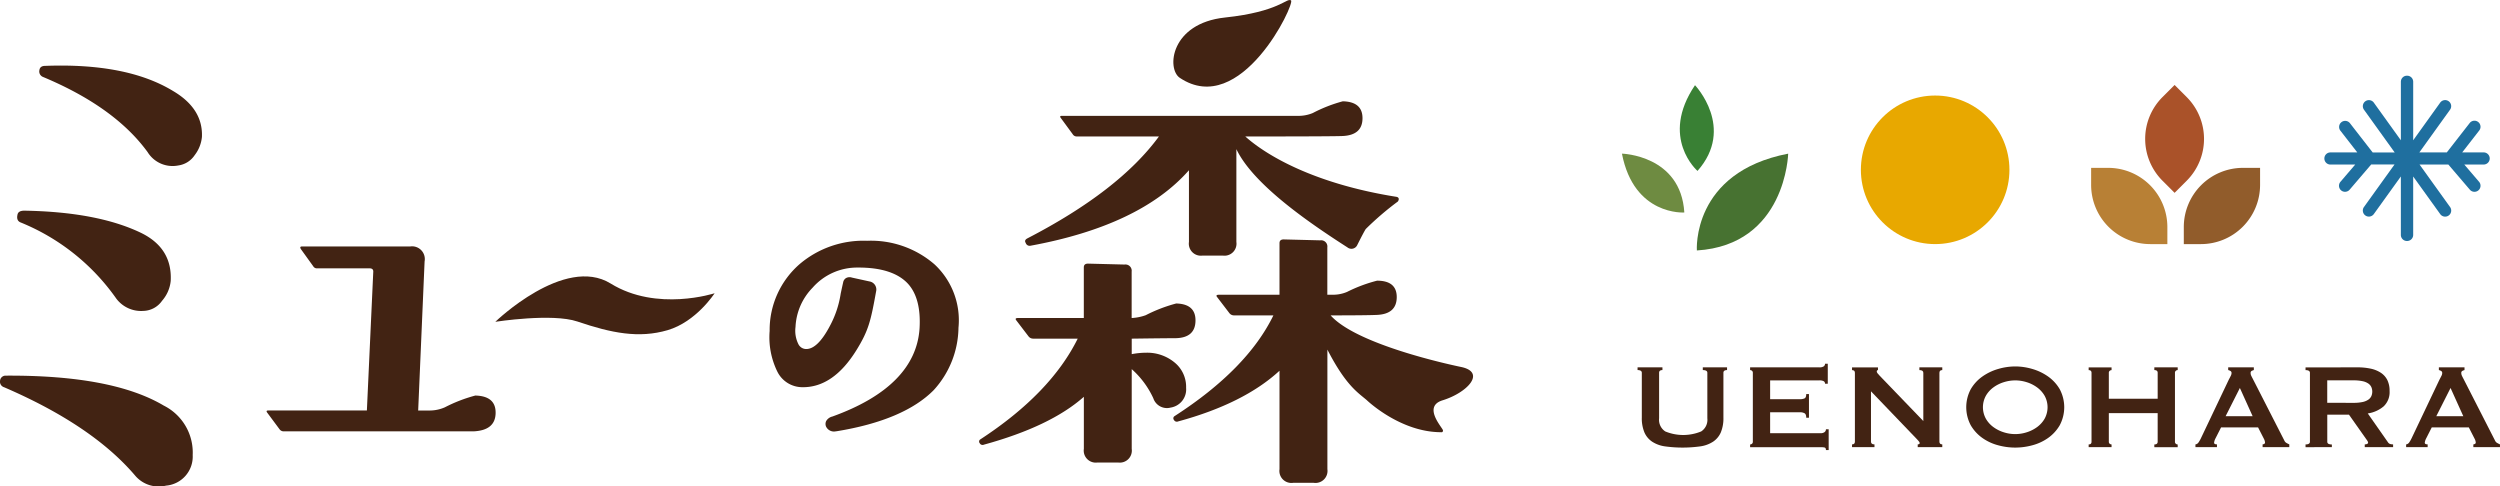
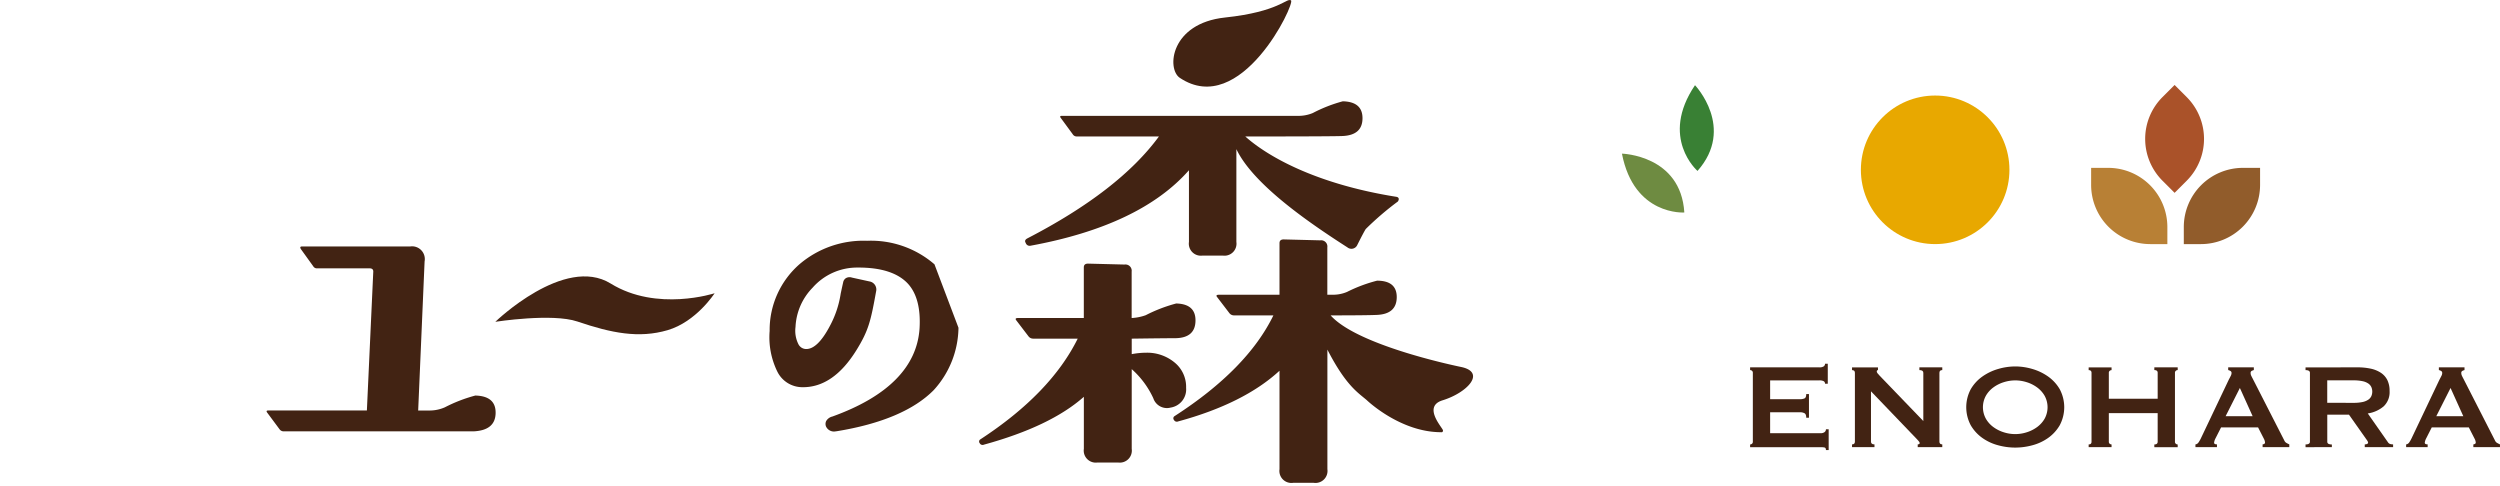
<svg xmlns="http://www.w3.org/2000/svg" width="348.634" height="67.829" viewBox="0 0 348.634 67.829">
  <g transform="translate(-34.684 -27.938)">
-     <path d="M271.318,62.865s-.767-10.893,12.734-13.5C284.052,49.364,283.746,62.1,271.318,62.865Z" fill="#477231" />
    <path d="M269.57,57.571s-7.02.5-8.7-8.207C260.869,49.364,269.076,49.562,269.57,57.571Z" fill="#6e8b41" />
    <path d="M271.407,51.775s-5.313-4.614-.349-11.956C271.058,39.819,276.721,45.762,271.407,51.775Z" fill="#398034" />
    <circle cx="10.358" cy="10.358" r="10.358" transform="translate(294.191 41.262)" fill="#e8a800" />
    <path d="M341.607,61.979h-2.384V59.6a8.253,8.253,0,0,1,8.253-8.253h2.384v2.384A8.253,8.253,0,0,1,341.607,61.979Z" fill="#915c2b" />
    <path d="M334.547,61.979h2.384V59.6a8.253,8.253,0,0,0-8.252-8.253H326.3v2.384A8.252,8.252,0,0,0,334.547,61.979Z" fill="#b88035" />
    <path d="M336.254,53.143l1.686,1.686,1.685-1.686a8.251,8.251,0,0,0,0-11.67l-1.685-1.686-1.686,1.686A8.251,8.251,0,0,0,336.254,53.143Z" fill="#aa5229" />
-     <path d="M381.036,49.192h-2.989l2.376-3.056a.845.845,0,0,0-1.334-1.038L375.9,49.192h-3.829l4.281-5.956a.845.845,0,1,0-1.373-.987L371.213,47.5V39.341a.845.845,0,0,0-.845-.846h-.029a.845.845,0,0,0-.845.845V47.5l-3.771-5.247a.845.845,0,1,0-1.373.987l4.281,5.956h-3.07L362.378,45.1a.846.846,0,0,0-1.335,1.038l2.376,3.056h-3.748a.845.845,0,0,0,0,1.691h3.458l-2.061,2.408a.845.845,0,0,0,.093,1.192.836.836,0,0,0,.549.2.847.847,0,0,0,.643-.3l3-3.508h3.255l-4.26,5.927a.845.845,0,1,0,1.373.987l3.771-5.246v8.154a.845.845,0,0,0,.845.846h.029a.845.845,0,0,0,.845-.846V52.551l3.771,5.246a.845.845,0,1,0,1.373-.987L372.1,50.883h4.015l3,3.508a.845.845,0,0,0,1.284-1.1l-2.061-2.408h2.7a.845.845,0,0,0,0-1.691Z" fill="#1f6f9f" />
-     <path d="M266.518,79.547q-.467,0-.466.381v6.345a1.931,1.931,0,0,0,.858,1.829,6.554,6.554,0,0,0,5.012,0,1.931,1.931,0,0,0,.857-1.829V79.928q0-.381-.634-.381v-.381h3.383v.381c-.337,0-.507.127-.507.381v6.239a5.143,5.143,0,0,1-.359,2.063,3.006,3.006,0,0,1-1.079,1.3,4.373,4.373,0,0,1-1.788.656,18.046,18.046,0,0,1-4.928,0,4.363,4.363,0,0,1-1.787-.656A2.992,2.992,0,0,1,264,88.23a5.125,5.125,0,0,1-.36-2.063V79.928c0-.254-.2-.381-.592-.381v-.381h3.469Z" fill="#422313" />
    <path d="M289.192,81.45a.389.389,0,0,0-.18-.349,1.22,1.22,0,0,0-.624-.116h-6.853v2.623h4.146a1.509,1.509,0,0,0,.656-.116q.232-.117.232-.6h.382v3.3h-.382q0-.486-.232-.623a1.3,1.3,0,0,0-.656-.138h-4.146v2.919H288.6a.855.855,0,0,0,.518-.148.474.474,0,0,0,.2-.4h.381v2.9h-.381q0-.318-.2-.36a2.607,2.607,0,0,0-.518-.042h-9.857v-.381a.406.406,0,0,0,.264-.1.345.345,0,0,0,.117-.286v-9.6a.347.347,0,0,0-.117-.286.406.406,0,0,0-.264-.1v-.381h9.645a1.054,1.054,0,0,0,.624-.138.44.44,0,0,0,.18-.369h.382V81.45Z" fill="#422313" />
    <path d="M292.957,89.911q.4,0,.4-.381v-9.6q0-.381-.4-.381v-.381h3.617v.381c-.113,0-.169.07-.169.211,0,.113.14.311.424.592l6.069,6.3V79.928c0-.254-.182-.381-.549-.381v-.381h3.194v.381c-.269,0-.4.127-.4.381v9.6c0,.254.133.381.4.381v.381h-3.427v-.381c.183,0,.275-.063.275-.19q0-.148-.338-.487L295.6,82.508V89.53c0,.254.161.381.486.381v.381h-3.131Z" fill="#422313" />
    <path d="M315.716,79.039a8.524,8.524,0,0,1,2.37.349,7.377,7.377,0,0,1,2.2,1.047,5.669,5.669,0,0,1,1.628,1.766,5.348,5.348,0,0,1,0,5.055,5.672,5.672,0,0,1-1.628,1.767,6.83,6.83,0,0,1-2.2,1.015,9.01,9.01,0,0,1-4.738,0,6.829,6.829,0,0,1-2.2-1.015,5.66,5.66,0,0,1-1.628-1.767,5.348,5.348,0,0,1,0-5.055,5.656,5.656,0,0,1,1.628-1.766,7.377,7.377,0,0,1,2.2-1.047A8.521,8.521,0,0,1,315.716,79.039Zm0,1.946a5.326,5.326,0,0,0-1.607.254,4.882,4.882,0,0,0-1.448.73,3.792,3.792,0,0,0-1.048,1.174,3.33,3.33,0,0,0,0,3.172,3.792,3.792,0,0,0,1.048,1.174,4.906,4.906,0,0,0,1.448.73,5.214,5.214,0,0,0,3.215,0,4.912,4.912,0,0,0,1.449-.73,3.805,3.805,0,0,0,1.048-1.174,3.33,3.33,0,0,0,0-3.172,3.805,3.805,0,0,0-1.048-1.174,4.888,4.888,0,0,0-1.449-.73A5.318,5.318,0,0,0,315.716,80.985Z" fill="#422313" />
    <path d="M335.579,79.928c0-.254-.156-.381-.466-.381v-.381h3.258v.381a.4.4,0,0,0-.264.1.347.347,0,0,0-.117.286v9.6a.345.345,0,0,0,.117.286.4.4,0,0,0,.264.1v.381h-3.258v-.381c.31,0,.466-.127.466-.381V85.554h-6.811V89.53a.345.345,0,0,0,.116.286.408.408,0,0,0,.264.1v.381h-3.193v-.381c.268,0,.4-.127.4-.381v-9.6c0-.254-.133-.381-.4-.381v-.381h3.193v.381a.408.408,0,0,0-.264.1.346.346,0,0,0-.116.286v3.6h6.811Z" fill="#422313" />
    <path d="M340.846,89.911a.615.615,0,0,0,.433-.275,4.507,4.507,0,0,0,.307-.529l3.913-8.228q.148-.274.265-.507a.937.937,0,0,0,.116-.4.313.313,0,0,0-.148-.3,1.208,1.208,0,0,0-.318-.127v-.381h3.575v.381a1.726,1.726,0,0,0-.3.116.309.309,0,0,0-.148.307.841.841,0,0,0,.073.338c.051.114.124.262.223.444l4.4,8.609a.735.735,0,0,0,.285.339,4.367,4.367,0,0,0,.413.211v.381h-3.723v-.381a.511.511,0,0,0,.212-.063.2.2,0,0,0,.126-.19,1.33,1.33,0,0,0-.169-.551l-.8-1.565H344.42l-.761,1.5a1.776,1.776,0,0,0-.211.634c0,.156.133.233.4.233v.381h-3Zm7.975-3.934-1.778-3.934-1.988,3.934Z" fill="#422313" />
    <path d="M363.435,79.166a8.654,8.654,0,0,1,1.841.18,4.142,4.142,0,0,1,1.417.571,2.644,2.644,0,0,1,.91,1.015,3.368,3.368,0,0,1,.317,1.534A2.72,2.72,0,0,1,367.1,84.6a4.426,4.426,0,0,1-2.221.994l2.813,4.019a.57.57,0,0,0,.35.254,1.733,1.733,0,0,0,.369.042v.381h-3.955v-.381a.783.783,0,0,0,.328-.063c.092-.042.138-.1.138-.17a.487.487,0,0,0-.085-.243c-.056-.091-.141-.215-.254-.37l-2.327-3.3h-3.025V89.53a.323.323,0,0,0,.138.286.933.933,0,0,0,.5.1v.381H356.2v-.381q.613,0,.613-.381v-9.6q0-.381-.613-.381v-.381Zm-.549,4.95A5.768,5.768,0,0,0,364.155,84a2.231,2.231,0,0,0,.8-.328,1.222,1.222,0,0,0,.424-.5,1.6,1.6,0,0,0,0-1.248,1.228,1.228,0,0,0-.424-.5,2.249,2.249,0,0,0-.8-.328,5.838,5.838,0,0,0-1.269-.116h-3.66v3.131Z" fill="#422313" />
    <path d="M370.225,89.911a.615.615,0,0,0,.433-.275,4.37,4.37,0,0,0,.307-.529l3.913-8.228q.148-.274.265-.507a.937.937,0,0,0,.116-.4.313.313,0,0,0-.148-.3,1.2,1.2,0,0,0-.318-.127v-.381h3.576v.381a1.665,1.665,0,0,0-.3.116.308.308,0,0,0-.149.307.843.843,0,0,0,.074.338q.075.171.222.444l4.4,8.609a.731.731,0,0,0,.286.339,4.223,4.223,0,0,0,.412.211v.381H379.6v-.381a.507.507,0,0,0,.211-.063.2.2,0,0,0,.126-.19,1.315,1.315,0,0,0-.169-.551l-.8-1.565H373.8l-.76,1.5a1.763,1.763,0,0,0-.212.634c0,.156.133.233.4.233v.381h-3Zm7.975-3.934-1.778-3.934-1.988,3.934Z" fill="#422313" />
    <path d="M103.758,72.815s9.634-9.329,16.084-5.339,14.5,1.355,14.5,1.355-2.557,3.98-6.559,5.151-7.826.408-12.574-1.206C111.676,71.578,103.758,72.815,103.758,72.815Z" fill="#422313" />
-     <path d="M61.556,91.4a4.063,4.063,0,0,1-3.71,4.259,4.305,4.305,0,0,1-4.359-1.449q-5.969-6.984-18.23-12.269a.814.814,0,0,1-.564-.937.772.772,0,0,1,.807-.681q14.844-.084,22.02,4.175A7.318,7.318,0,0,1,61.556,91.4ZM58.49,67.119a4.951,4.951,0,0,1-1.209,2.768A3.277,3.277,0,0,1,54.7,71.294a4.33,4.33,0,0,1-3.791-1.705A30.171,30.171,0,0,0,37.516,58.94c-.375-.172-.511-.512-.4-1.024.053-.4.376-.6.967-.6q10.164.174,16.214,3.07Q58.729,62.516,58.49,67.119Zm4.355-20.108a4.9,4.9,0,0,1-1.007,2.558,3.293,3.293,0,0,1-2.3,1.445,4.093,4.093,0,0,1-4.275-1.873q-4.593-6.3-14.6-10.48a.82.82,0,0,1-.485-.937c.053-.4.326-.6.807-.6q11.376-.426,17.828,3.5Q63,43.089,62.845,47.011Z" fill="#422313" />
    <path d="M103.8,85.483q0,2.457-3.054,2.608H74.262a.7.7,0,0,1-.6-.3l-1.716-2.31c-.147-.2-.1-.3.151-.3H85.847l.892-19.375c0-.3-.174-.448-.521-.448H78.957a.6.6,0,0,1-.6-.3L76.646,62.68c-.15-.248-.1-.371.15-.371H91.882A1.777,1.777,0,0,1,93.895,64.4L93,85.185h1.492a5.27,5.27,0,0,0,2.233-.448,20.844,20.844,0,0,1,4.247-1.639Q103.807,83.172,103.8,85.483Z" fill="#422313" />
    <path d="M199.214,38.795c-1.871-1.251-1.31-7.606,6.308-8.415s8.594-2.8,9.2-2.386S207.739,44.493,199.214,38.795Z" fill="#422313" />
    <path d="M201.4,72.614q0,2.419-2.747,2.486-1.438,0-6.146.065v2.16a10.85,10.85,0,0,1,2.025-.2,5.988,5.988,0,0,1,3.925,1.342,4.375,4.375,0,0,1,1.634,3.563,2.562,2.562,0,0,1-2.157,2.747,2,2,0,0,1-2.419-1.309,12.308,12.308,0,0,0-3.008-4.053V90.536a1.678,1.678,0,0,1-1.9,1.9h-2.876a1.676,1.676,0,0,1-1.9-1.9V83.274q-4.646,4.122-13.932,6.672a.446.446,0,0,1-.587-.2.351.351,0,0,1,.064-.522q9.81-6.408,13.6-14.062h-6.213a.808.808,0,0,1-.655-.326l-1.7-2.225c-.175-.218-.089-.326.261-.326h9.157V65.224c0-.348.194-.523.588-.523l5.1.129a.87.87,0,0,1,.983.983v6.475a6.844,6.844,0,0,0,1.961-.393,21.222,21.222,0,0,1,4.25-1.635Q201.4,70.325,201.4,72.614Z" fill="#422313" />
    <path d="M207.1,44.093h8.5a5.183,5.183,0,0,0,2.158-.393,20.374,20.374,0,0,1,4.185-1.635q2.748.065,2.747,2.354,0,2.355-2.747,2.486-1.506.065-13.6.064c2.965,2.661,9.638,6.6,21.078,8.418.218.043.326.154.326.326a.639.639,0,0,1-.129.328,41.114,41.114,0,0,0-4.482,3.843q-.327.525-1.177,2.225a.894.894,0,0,1-1.374.326c-4.883-3.138-13.086-8.641-15.484-13.7V61.679a1.675,1.675,0,0,1-1.9,1.9h-2.814a1.675,1.675,0,0,1-1.9-1.9v-10q-6.8,7.716-22.107,10.528a.57.57,0,0,1-.655-.39c-.172-.264-.086-.48.264-.655q12.75-6.6,18.312-14.194H184.857a.638.638,0,0,1-.587-.325l-1.635-2.225c-.175-.218-.132-.326.13-.326H207.1Z" fill="#422313" />
    <path d="M238.567,79.141c-.1-.024-14.478-2.9-18.324-7.221q4.97,0,6.475-.067,2.746-.129,2.747-2.486,0-2.286-2.747-2.287a20.786,20.786,0,0,0-4.186,1.568,5.059,5.059,0,0,1-2.028.393h-.719V62.434a.869.869,0,0,0-.983-.98l-5.1-.129c-.391,0-.588.175-.588.522v7.194h-8.438c-.35,0-.436.111-.261.326l1.7,2.225a.81.81,0,0,0,.655.328h5.494q-3.664,7.52-13.8,14.06a.353.353,0,0,0-.065.525.452.452,0,0,0,.59.2q9.154-2.49,14.126-7.065v13.73a1.676,1.676,0,0,0,1.9,1.9h2.879a1.677,1.677,0,0,0,1.9-1.9V76.693c2.561,4.99,4.268,6,5.469,7.028,0,0,4.643,4.49,10.389,4.49,0,0,.262.072.262-.249s-2.916-3.323-.054-4.2C239.279,82.705,241.9,79.925,238.567,79.141Z" fill="#422313" />
-     <path d="M165,64.8a13.535,13.535,0,0,0-9.4-3.284,13.732,13.732,0,0,0-9.343,3.2,12.177,12.177,0,0,0-4.243,9.372,10.876,10.876,0,0,0,1.082,5.693,3.892,3.892,0,0,0,3.482,2.153c2.86.042,5.379-1.69,7.528-5.15,1.717-2.775,2.007-4.083,2.754-8.206a1.141,1.141,0,0,0-.922-1.392l-2.449-.537a1.019,1.019,0,0,0-.821.067.88.88,0,0,0-.4.585c-.135.6-.247,1.121-.345,1.577a13.849,13.849,0,0,1-1.507,4.512c-1.126,2.14-2.229,3.219-3.29,3.221a1.213,1.213,0,0,1-1.087-.65,4.168,4.168,0,0,1-.418-2.429,8.367,8.367,0,0,1,2.38-5.471,8.257,8.257,0,0,1,6.264-2.811c3.328-.023,5.721.764,7.111,2.338,1.18,1.352,1.7,3.408,1.546,6.107-.333,5.394-4.431,9.544-12.164,12.33a1.35,1.35,0,0,0-.859.628.931.931,0,0,0-.026.752,1.216,1.216,0,0,0,1.37.682c.048,0,.1-.009.151-.017,6.207-1.015,10.749-2.943,13.505-5.735a13.135,13.135,0,0,0,3.448-8.689h0A10.639,10.639,0,0,0,165,64.8Z" fill="#422313" />
+     <path d="M165,64.8a13.535,13.535,0,0,0-9.4-3.284,13.732,13.732,0,0,0-9.343,3.2,12.177,12.177,0,0,0-4.243,9.372,10.876,10.876,0,0,0,1.082,5.693,3.892,3.892,0,0,0,3.482,2.153c2.86.042,5.379-1.69,7.528-5.15,1.717-2.775,2.007-4.083,2.754-8.206a1.141,1.141,0,0,0-.922-1.392l-2.449-.537a1.019,1.019,0,0,0-.821.067.88.88,0,0,0-.4.585c-.135.6-.247,1.121-.345,1.577a13.849,13.849,0,0,1-1.507,4.512c-1.126,2.14-2.229,3.219-3.29,3.221a1.213,1.213,0,0,1-1.087-.65,4.168,4.168,0,0,1-.418-2.429,8.367,8.367,0,0,1,2.38-5.471,8.257,8.257,0,0,1,6.264-2.811c3.328-.023,5.721.764,7.111,2.338,1.18,1.352,1.7,3.408,1.546,6.107-.333,5.394-4.431,9.544-12.164,12.33a1.35,1.35,0,0,0-.859.628.931.931,0,0,0-.026.752,1.216,1.216,0,0,0,1.37.682c.048,0,.1-.009.151-.017,6.207-1.015,10.749-2.943,13.505-5.735a13.135,13.135,0,0,0,3.448-8.689h0Z" fill="#422313" />
  </g>
</svg>